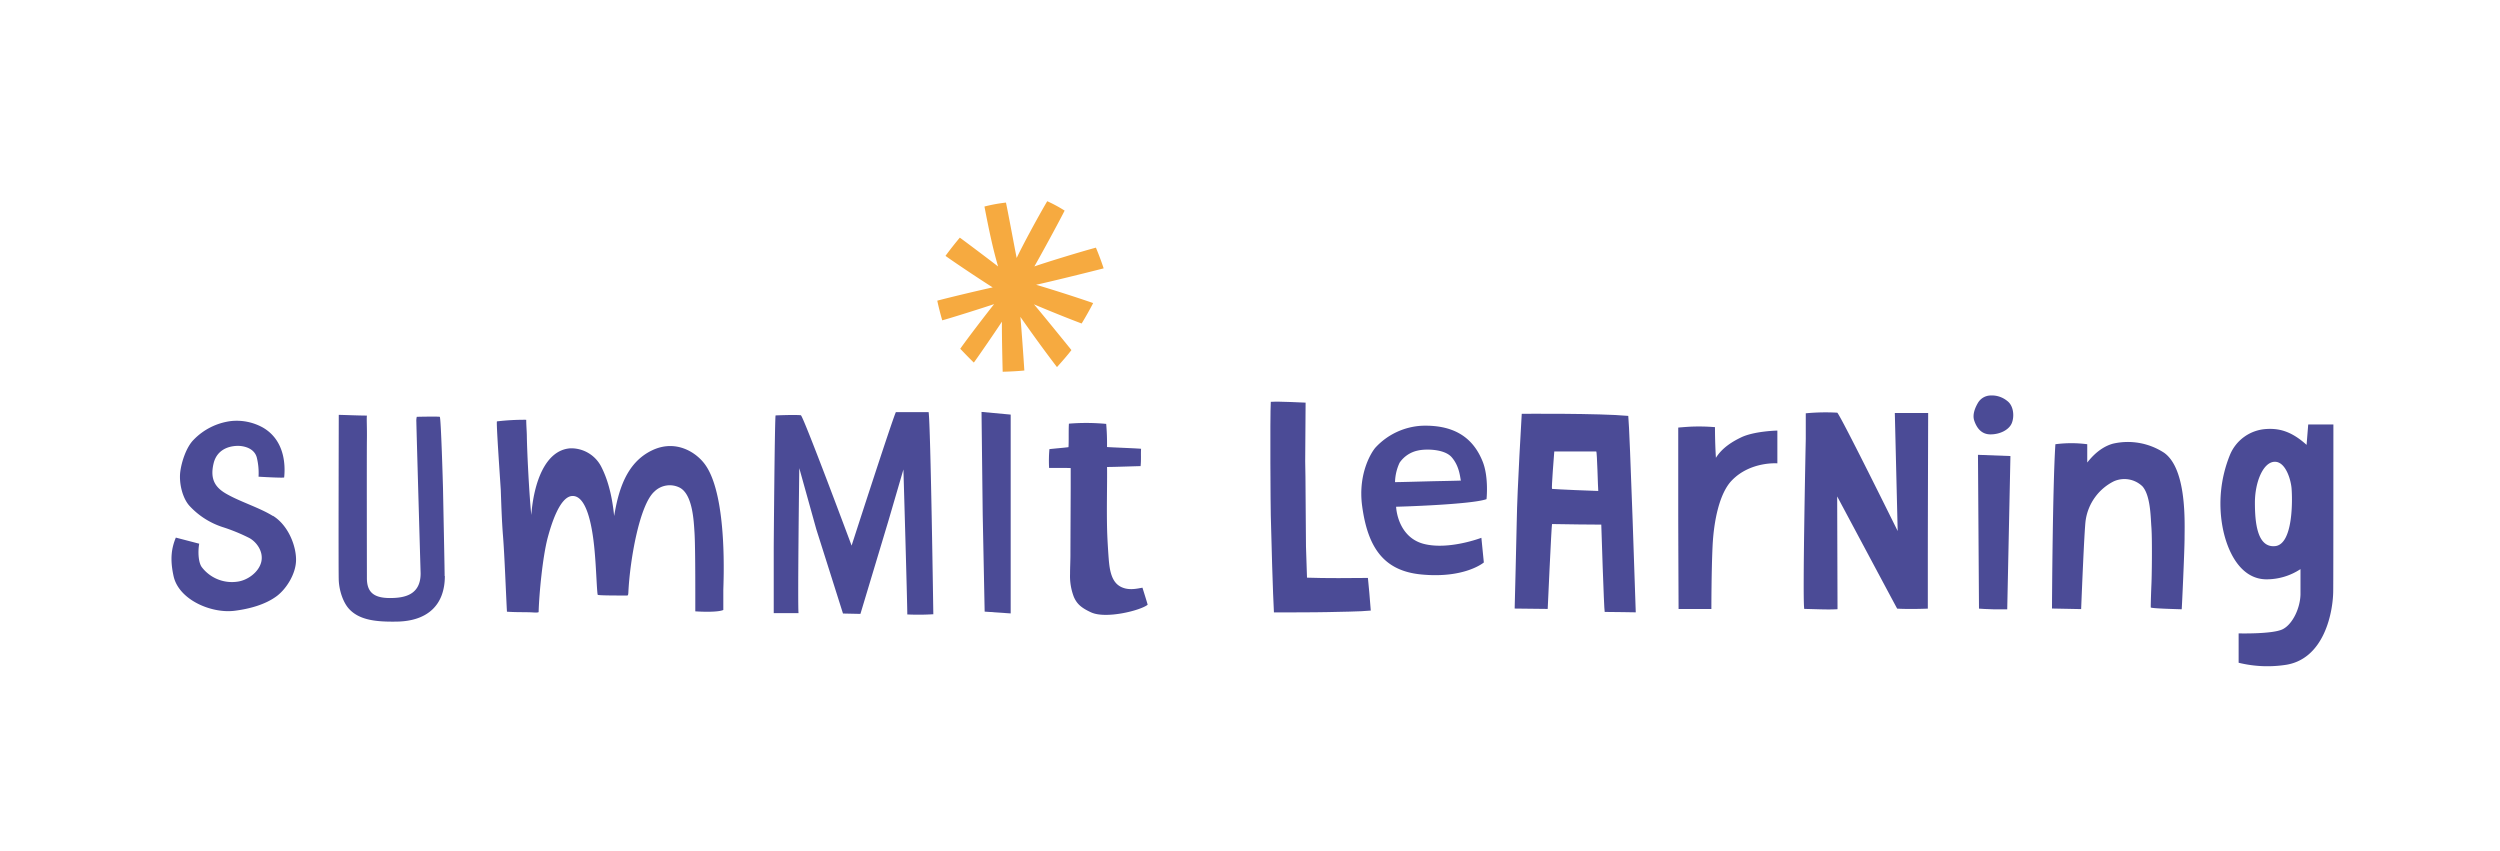
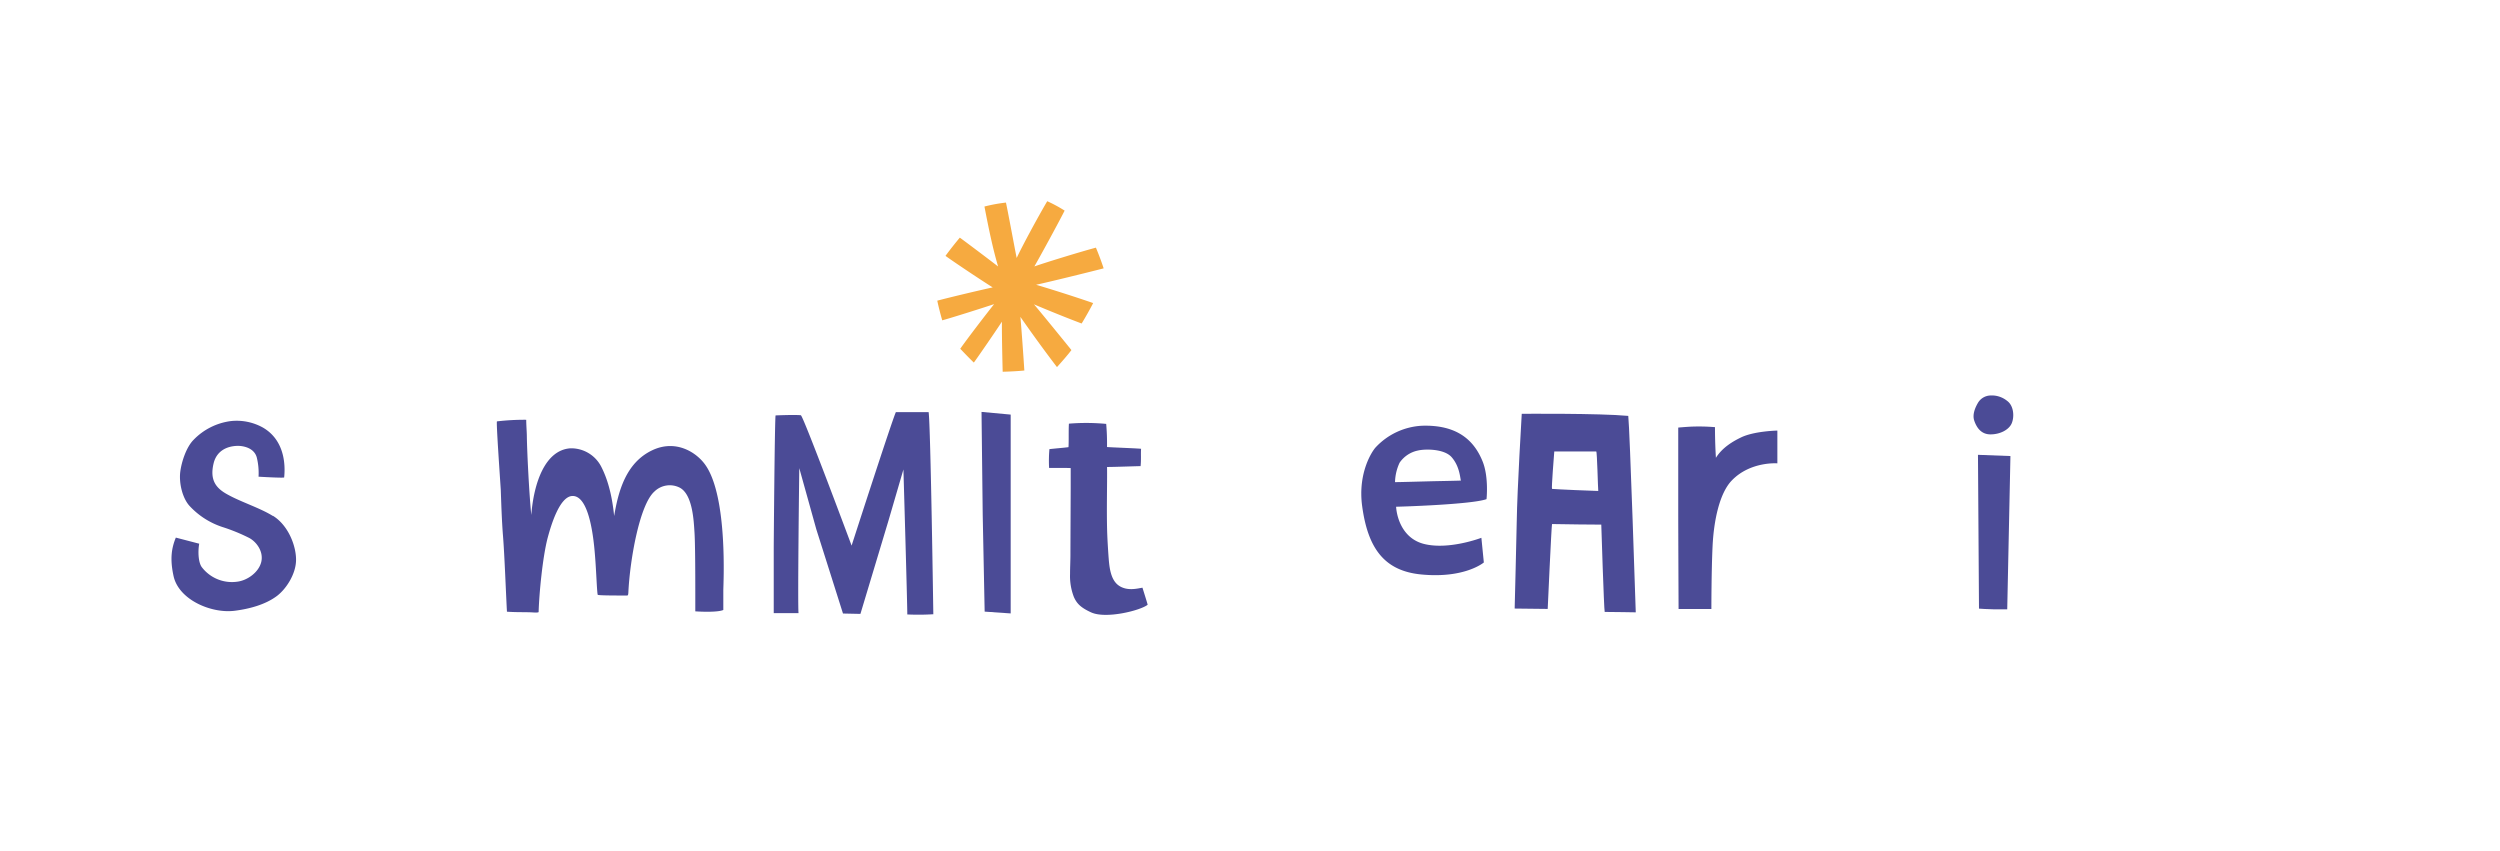
<svg xmlns="http://www.w3.org/2000/svg" id="Layer_1" data-name="Layer 1" viewBox="0 0 733.91 249.74">
  <defs>
    <style>.cls-1{fill:#f6aa40;}.cls-2{fill:#4b4b96;}</style>
  </defs>
  <title>summit-l-horizontal-svg</title>
  <path class="cls-1" d="M298.49,75.68c1.74-3.74,6.37-12.25,8.94-16.61a40.59,40.59,0,0,1,5.11,2.76c-2.14,4.2-6.95,13-8.89,16.39,3.33-1.18,13.48-4.29,18.07-5.52.85,2,1.8,4.61,2.27,6.08-5.31,1.37-16.06,4-19.83,4.82,4.47,1.32,11.53,3.56,16.75,5.37-.69,1.38-2.25,4.17-3.38,6-4.31-1.62-9.66-3.79-14-5.63,1.14,1.29,9.06,11,11,13.43-1,1.36-3,3.62-4.24,5-3.67-4.8-7.64-10.28-10.74-14.75.24,2.41.91,11.69,1.16,15.75-1.81.18-4.3.32-6.36.36-.16-6.2-.24-11.24-.23-14.69-1.66,2.56-7.08,10.44-8.23,12-1-.92-3.18-3.2-4-4.06,2.57-3.62,7.49-10,9.94-13.1-2.45.84-12.41,4-15.22,4.76-.47-1.57-1.13-4.17-1.46-5.77,3-.82,12.4-3.06,16.27-3.9-2.58-1.6-10.47-6.82-13.86-9.25,1.29-1.77,2.81-3.69,4.21-5.36,2.73,2,9.08,6.8,11.23,8.46C291.4,72.74,290.22,67,289,60.63a45.32,45.32,0,0,1,6.31-1.16c.57,2.55,2.64,13.8,3.14,16.21" />
  <polygon class="cls-2" points="288.14 120.92 288.49 151.12 289.06 179.55 296.7 180.08 296.7 158.25 296.7 121.71 288.14 120.92" />
  <path class="cls-2" d="M227.67,122c-.26,2.55-.53,38.56-.53,38.56V180s5.55,0,7.28,0c-.29-2.64.22-42.57.22-42.57l5,17.95,4,12.62,3.83,12.11,5.12.11,8.24-27.4,4.38-15s1.14,38.9,1.14,42.56a72.24,72.24,0,0,0,7.64-.06s-.79-55.38-1.38-59.34H263C262,123,250,160.17,250,160.17s-14-37.59-14.89-38.27c-1.86-.19-7.4.05-7.4.05" />
-   <path class="cls-2" d="M130.59,169.09c0,8.59-5.15,13.22-14,13.39-5.78.1-11-.3-14.14-3.75-1.67-1.83-2.84-5.18-3-8.3-.12-2.06,0-46.39,0-48.64,1.08,0,6,.21,8.26.21-.12,1.21.06,3.21,0,7.17s0,40.56,0,40.56c0,4,1.89,5.83,6.77,5.83,4.34,0,9-.94,9-7.24,0,0-1.25-43.15-1.25-44.43a4.84,4.84,0,0,1,.12-1.53s5.9-.14,6.75,0c.36.06.93,19.93.95,21,.24,12.33.48,23.83.48,25.74" />
  <path class="cls-2" d="M313.81,124.37a62.42,62.42,0,0,1,10.93.07,66.49,66.49,0,0,1,.24,6.79c1.57.13,9.82.42,10,.53-.11,1.51.06,3-.14,5.08-1,0-7.59.25-9.85.25.08,4.89-.19,13.34.07,20,.07,1.79.24,4.47.33,5.78.23,3.15.47,7.2,3,9s5.73.83,7,.66c.41,1.34,1.38,4.38,1.52,5-2,1.65-12.17,4.25-16.58,2.25-3-1.37-4.2-2.55-5.08-4.53a17,17,0,0,1-1.12-6.73c0-1.84.1-3.69.11-5.4,0-2.54.08-19.11.08-20,0-2.34,0-5.43,0-5.7-.69-.08-5.57-.05-6.34-.05a39.3,39.3,0,0,1,.09-5.52c1.6-.19,4.32-.4,5.6-.58.12-1.73,0-4.79.12-6.84" />
  <path class="cls-2" d="M207.08,136.5c-2.68-3.8-8.73-7.56-15.58-4.33-7.82,3.69-10,12.18-11.21,19.31-.67-6.75-2.13-11.21-3.74-14.38a9.91,9.91,0,0,0-9.12-5.49c-7.37.52-10.72,10.06-11.46,19.56-.58-5.56-1.23-18-1.31-23.17,0-1.08-.16-2.9-.18-4.77a69.92,69.92,0,0,0-8.59.47c-.28,0,1,18,1.12,20.11.16,4.55.3,9.08.66,13.62.44,5.49.85,16.64,1.15,22.14,2.45.18,4.43.11,6.91.18.32,0,2.38.21,2.39-.1.16-5.43,1.14-15.72,2.57-21.44,1-3.79,3.59-12.71,7.5-12.61,5.42.15,6.34,15.51,6.61,19.23.24,3.25.48,9.54.68,9.78s6.95.21,8.39.21c.37,0,.55.13.6-1,.45-9.36,3.25-25.6,7.63-29.51a6.44,6.44,0,0,1,7.41-1.17c3.9,2,4.16,10.1,4.37,13.17.3,4.44.22,21.83.24,23.16,0,0,6.21.45,8.22-.4,0-1.59,0-4.18,0-5.77s1.4-27.37-5.27-36.81" />
  <path class="cls-2" d="M80.09,151.46c-3.82-2.37-9.13-4-13.18-6.23-3.39-1.82-5.42-4.15-4.2-9.21.84-3.5,3.7-5.08,7.11-5.13,1.63,0,4.74.58,5.54,3.33a18.9,18.9,0,0,1,.54,5.72s7.5.45,7.52.21c.24-2.32.77-10.59-6.27-14.65a15.83,15.83,0,0,0-9.36-1.89,18.49,18.49,0,0,0-11,5.55c-2.07,2.1-3.49,6.34-3.87,9.35-.41,3.31.63,7.78,2.8,10.09a22.84,22.84,0,0,0,9.51,6.09,52.93,52.93,0,0,1,8,3.27c2.18,1.21,4.21,4.09,3.45,7.07s-4,5.32-6.94,5.72a11.13,11.13,0,0,1-10.41-4.14c-1.05-1.25-1.3-4.41-.85-7l-6.86-1.79c-1.23,3-1.79,6.17-.67,11.29,1.53,7,11.13,11.05,17.93,10.19,4.18-.53,9-1.75,12.46-4.38,2.85-2.2,5.41-6.43,5.56-10.2.17-4.14-2.15-10.43-6.75-13.28" />
  <path class="cls-2" d="M580.66,133.52l.3,45.15s2.92.21,4.46.21h3.83l.94-45Z" />
  <path class="cls-2" d="M584.3,116.1a4.4,4.4,0,0,0-3.63,2.14c-.79,1.35-1.73,3.43-1.09,5.28s1.91,4,4.76,4,5.45-1.37,6.24-3.28.62-5.11-1.36-6.56A7.13,7.13,0,0,0,584.3,116.1Z" />
  <path class="cls-2" d="M492.67,125.52c0,5.36,0,21.22,0,25.66s.1,27.59.1,27.59l9.63,0s0-11,.35-18.42,2-15.57,5.67-19.33c5.44-5.62,13.35-5,13.35-5v-9.62s-6.76.13-10.64,2c-2.22,1.07-5.46,2.88-7.4,6-.31-5.11-.27-9-.27-9a55.75,55.75,0,0,0-7.33-.14C494.29,125.37,492.67,125.52,492.67,125.52Z" />
-   <path class="cls-2" d="M530.11,121.33l0,7.52s-1,47.73-.44,49.9c4.68.11,6.92.25,9.76.09l-.1-33.11s16.94,31.74,17.61,32.94c3.68.22,9,0,9,0l0-14.9c0-10.2.1-42.52.1-42.52l-9.79,0,.84,34.64s-16.57-33.56-17.73-34.74A61.08,61.08,0,0,0,530.11,121.33Z" />
-   <path class="cls-2" d="M685,124.6h-7.39l-.48,6c-4.64-4.2-8.31-4.87-11.81-4.66a12.31,12.31,0,0,0-10.71,7.66,38,38,0,0,0-2.18,20.93c1.31,7.23,5.24,15.57,13,15.54a18.08,18.08,0,0,0,9.91-3s0,5.44,0,7.41c-.08,4-2.28,8.76-5.23,10.24s-12.93,1.22-12.93,1.22l0,8.62a35.4,35.4,0,0,0,13.24.7c12-1.38,14.57-15.89,14.53-22.1C685,170.4,685,124.6,685,124.6ZM667.9,160.32c-5.35.54-5.94-7.18-5.94-12.76,0-6,2.42-12,5.87-12,3,0,4.59,4.79,4.88,7.68C673,146.56,673.24,159.78,667.9,160.32Z" />
-   <path class="cls-2" d="M641.31,158c0-4.3.75-20.27-6-25.08a19.48,19.48,0,0,0-15-2.68c-4.56,1.24-7.36,5.38-7.57,5.53,0-.24,0-3.74,0-5.36a36,36,0,0,0-9.35,0c-.83,12.61-1,48.23-1,48.23l8.56.17s.93-23.83,1.34-26.16a15.25,15.25,0,0,1,8.2-11.33,7.63,7.63,0,0,1,8.45,1.45c2.42,2.72,2.41,9.28,2.63,11.95.28,3.54.13,14.94,0,17.08-.08,2-.18,4.85-.19,6.51,0,.34,8.16.51,9.09.56C640.54,178.37,641.31,161.4,641.31,158Z" />
-   <path class="cls-2" d="M373.06,151.36c.1,5.14.64,23.94.92,28.42,1.68,0,12.44,0,15.74-.09s9.72-.13,12.69-.45c-.14-2.22-.71-8.52-.84-9.58-4.6.05-12.54.12-17.88-.08-.14-4.66-.26-7.3-.3-9.14-.07-3.66-.11-22.12-.23-25,0-1.13.12-17.24.12-17.24-.56,0-7.6-.41-10.22-.24C372.8,122.55,373,149.9,373.06,151.36Z" />
  <path class="cls-2" d="M436.39,146.53s.7-6.43-1.12-11c-2.54-6.37-7.6-10.86-17.78-10.55a20,20,0,0,0-13.63,6.33c-.95,1-5.27,7.3-4,17.12,1.63,12.21,6.26,19.13,17.34,20.21,12.81,1.25,18.4-3.52,18.4-3.52l-.72-7.24s-9.6,3.68-16.93,1.78c-5.78-1.5-7.82-7-8.11-10.9C409.87,148.78,431.89,148.15,436.39,146.53Zm-7.53-5.45c-1.35.05-4.24.11-7.27.17-4,.09-11.52.32-12.06.28a14.23,14.23,0,0,1,1.34-5.69,8.62,8.62,0,0,1,5.33-3.57c2.3-.55,7.8-.49,9.93,1.92C428.46,136.84,428.61,140.09,428.86,141.08Z" />
  <path class="cls-2" d="M478,122.09c-8.57-.8-31-.61-31.27-.61,0,.26-1.32,21.79-1.47,31.64-.06,3.89-.61,25.53-.61,25.53l9.7.11s1.09-24.23,1.27-24.92c2.63.08,13.22.17,14.46.17,0,.36.78,24.8,1,25.63,2.35,0,9.12.12,9.12.12S478.46,126,478,122.09Zm-21.72,10.45c.89,0,9.5,0,12.32,0,.26,0,.49,10.83.59,11.59-1,0-12.38-.48-13.57-.61C455.4,143.5,456.24,133.08,456.28,132.54Z" />
</svg>